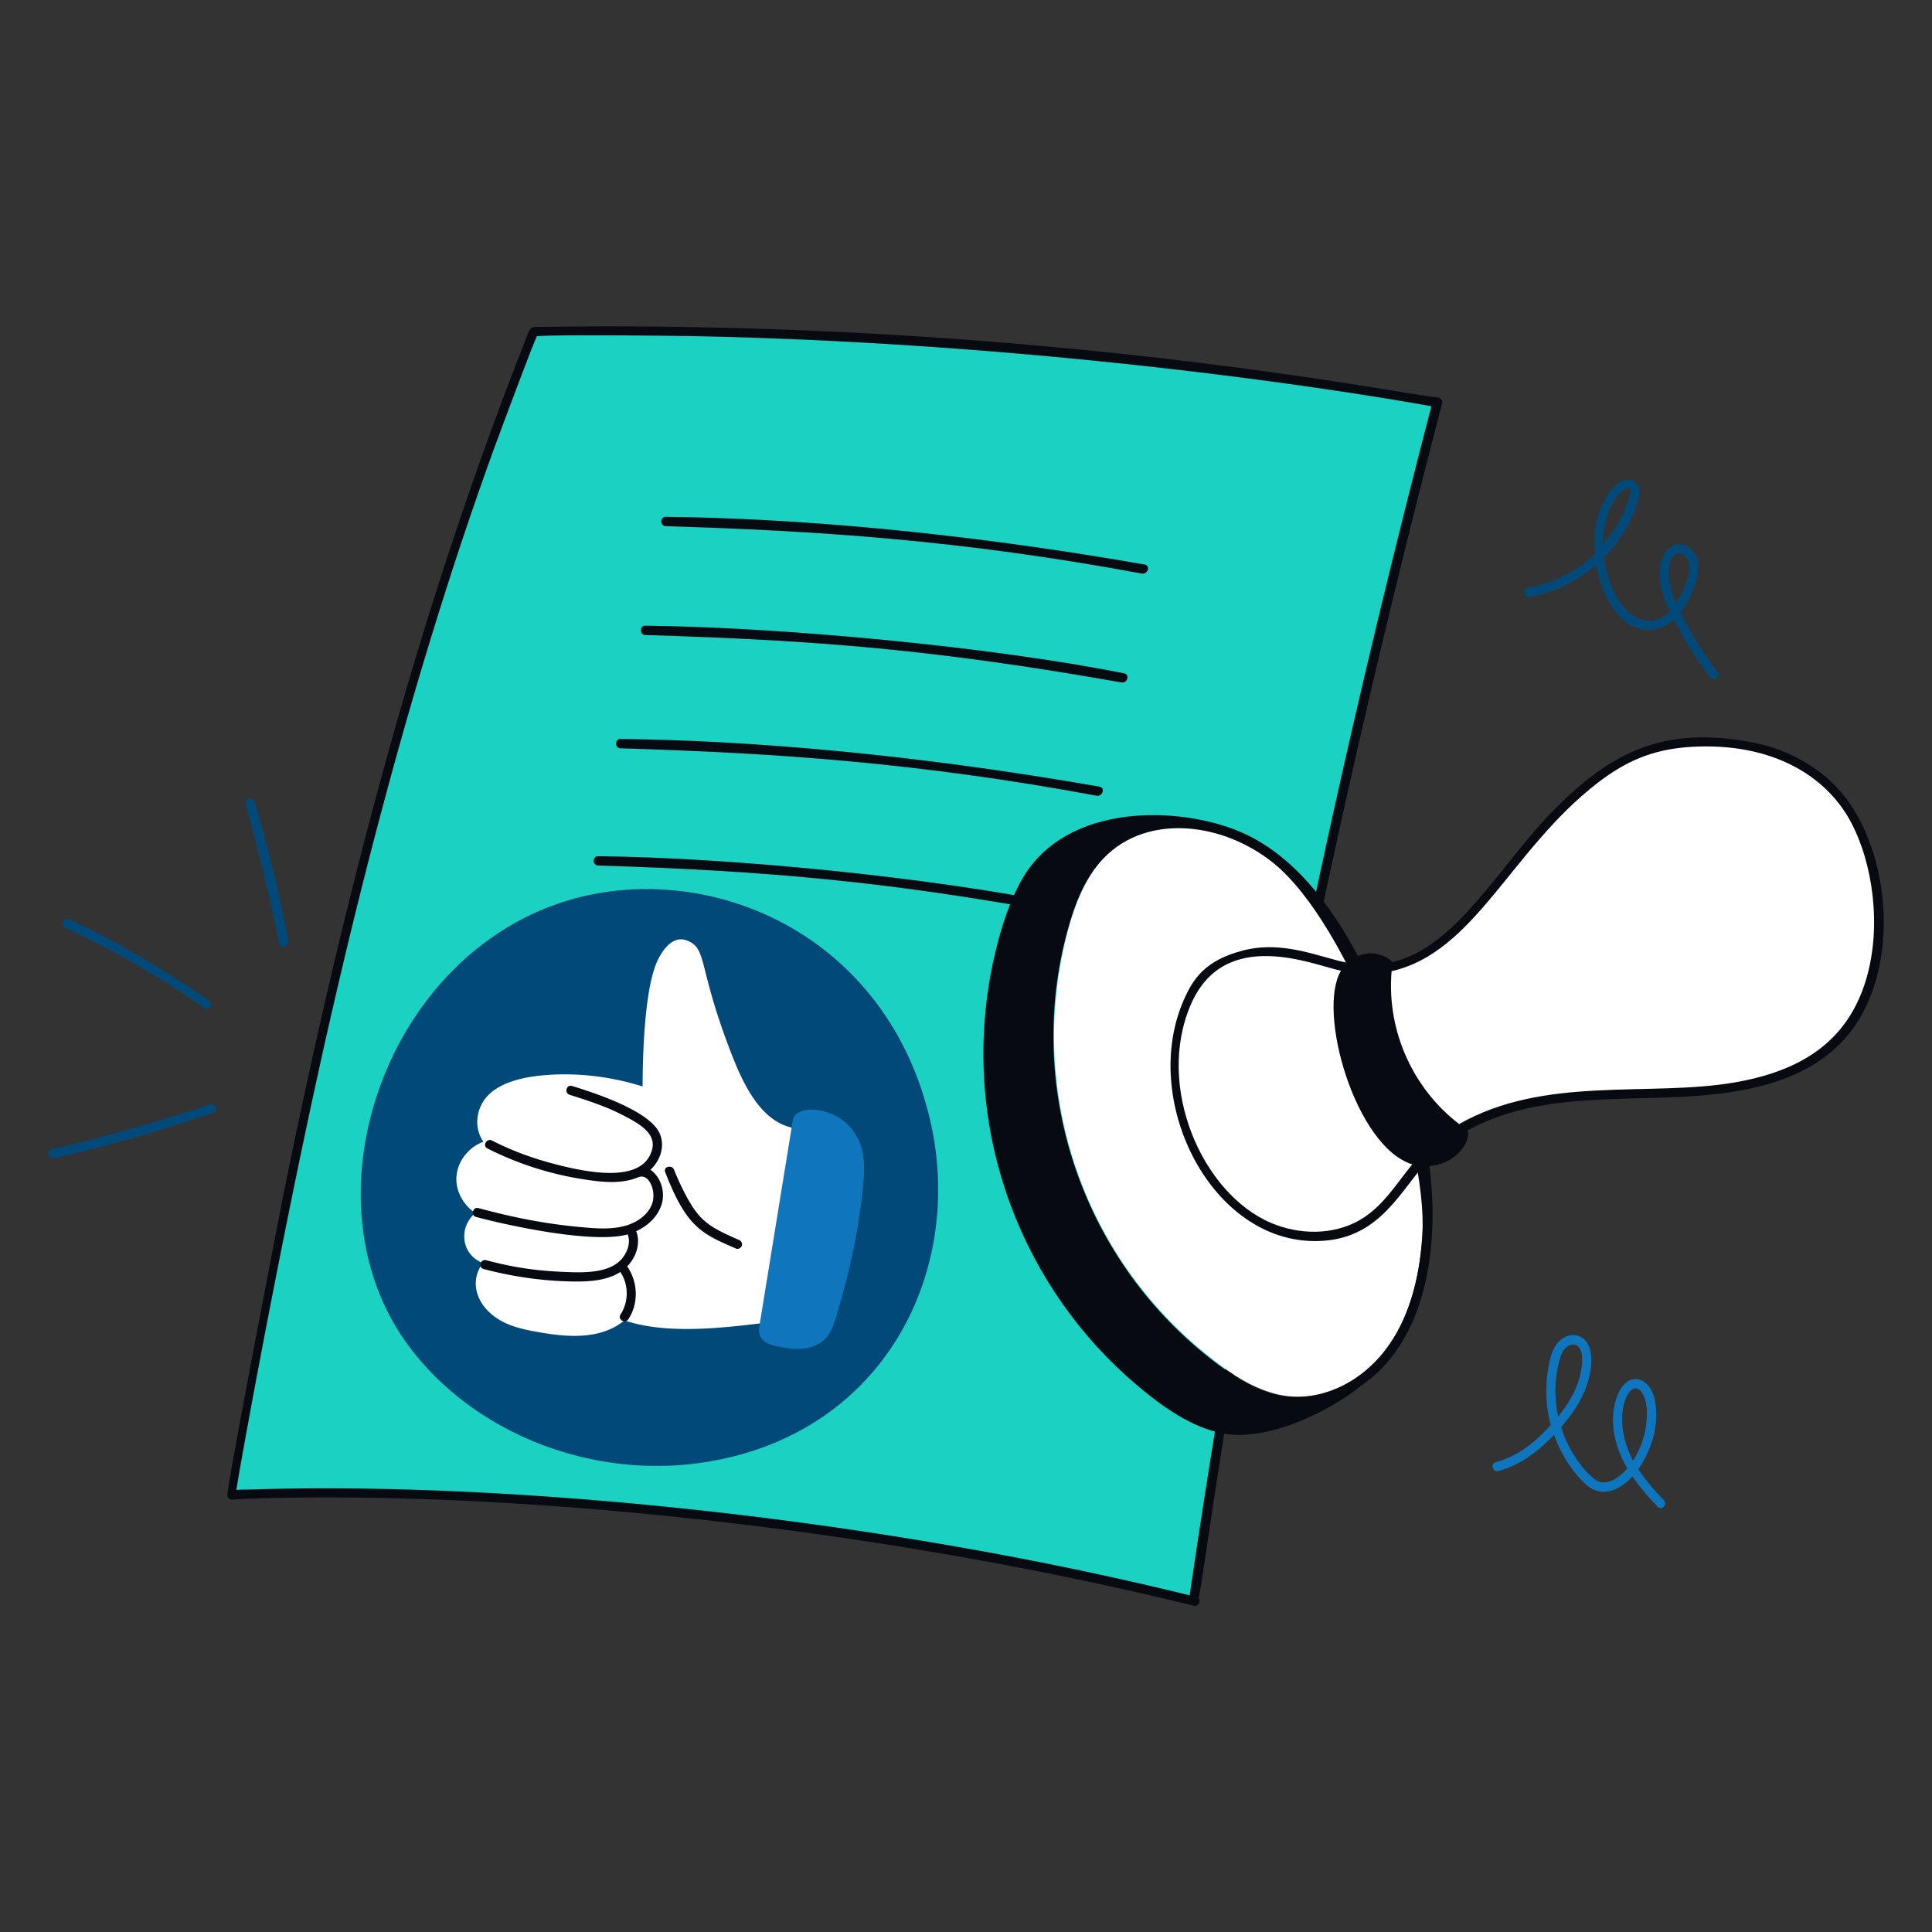
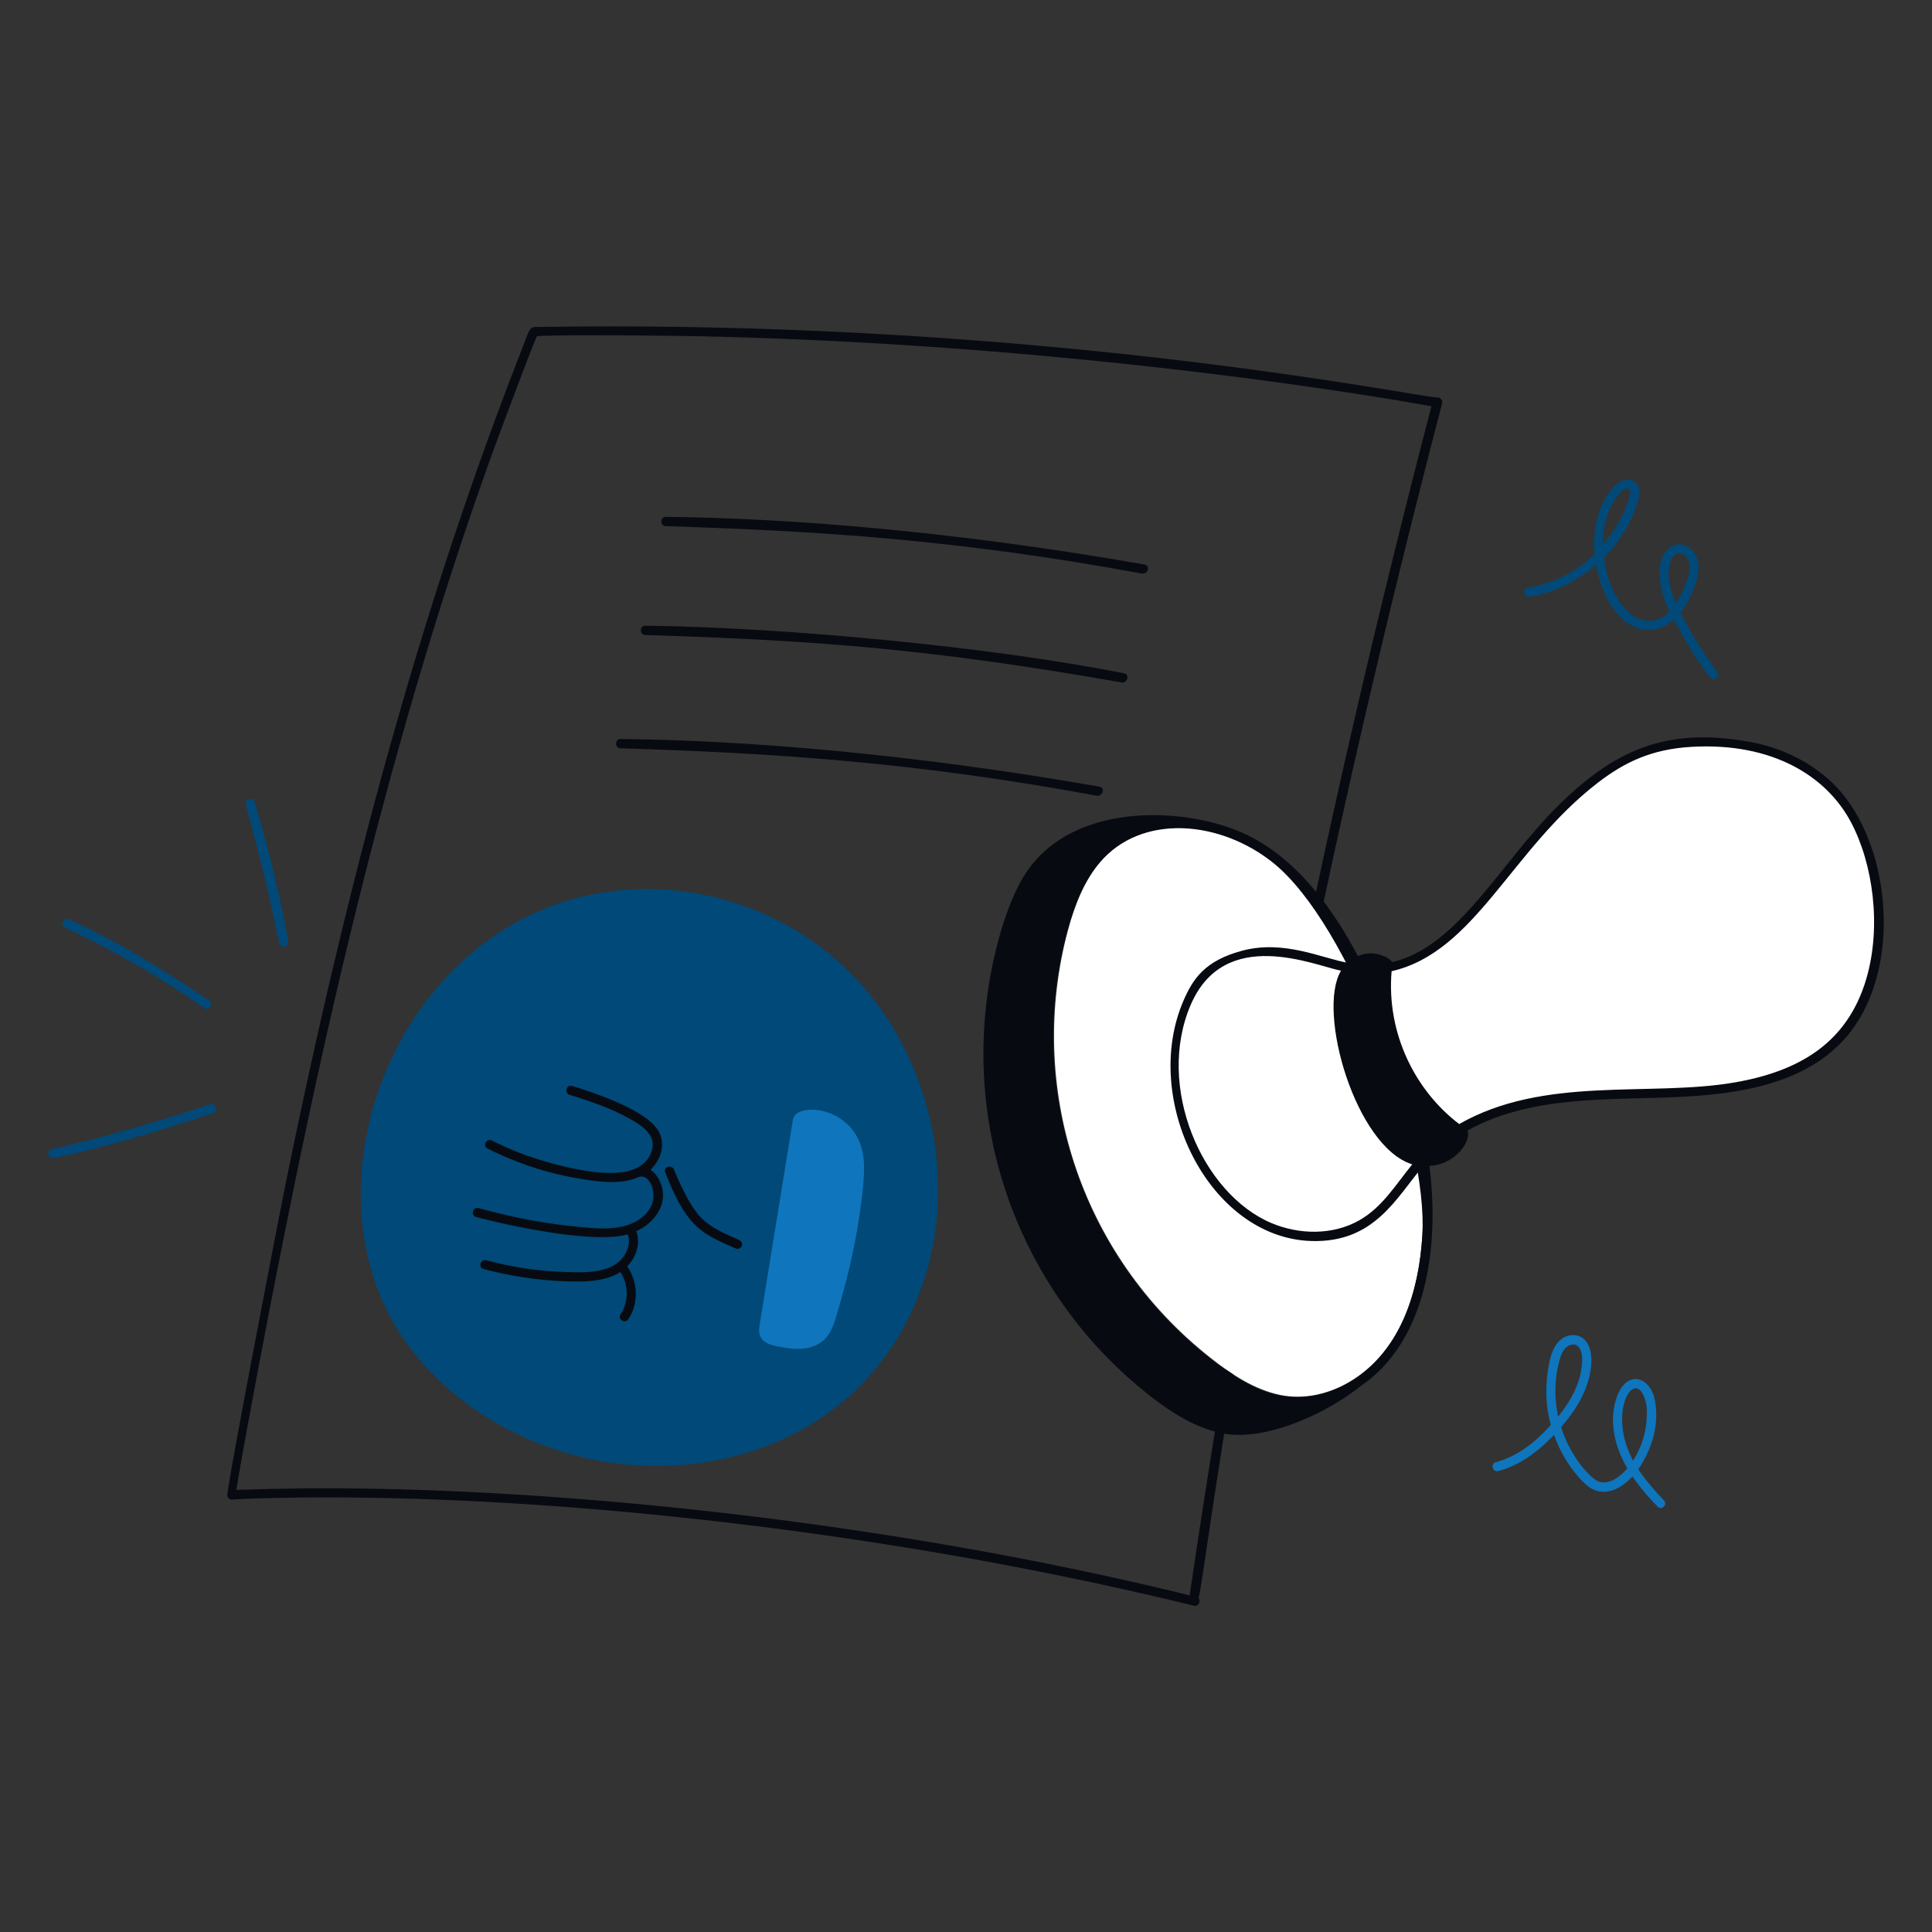
<svg xmlns="http://www.w3.org/2000/svg" fill="none" viewBox="0 0 200 200">
  <rect x="0" y="0" width="200" height="200" fill="#333333" stroke="none" />
  <g id="approval--Work-approval">
    <g id="paper">
-       <path id="vector" fill="#1bd1c2" d="M148.802 41.679c-49.058-8.521-91.006-7.441-93.542-7.293-15.262 38.325-24.06 79.483-31.271 120.108v.28c.763-.127 45.967-2.264 99.668 11.015-.078-1.949 8.023-58.955 25.144-124.109l.001-.001Z" />
      <g id="group">
        <path id="vector_2" fill="#070b11" d="M148.791 41.14c-2.006 0-40.537-8.056-92.418-7.301-1.701.025-1.331-.298-2.391 2.417C45.297 58.5 37.149 85.229 29.51 122.823c-.56 2.758-5.995 30.863-5.978 31.951.005.331.305.509.611.458-.232.046-.078-.082 5.189-.178 25.879-.473 61.573 3.162 94.25 11.168.509.125.763-.509.483-.789.594-1.187 6.096-50.482 25.235-123.708a.513.513 0 0 0-.509-.585ZM123.174 165v.153c-33.912-8.346-71.76-11.788-97.073-10.964-.535.017-1.094 0-1.628.051.205-1.64 4.728-26.708 9.361-47.188C38.38 86.955 43.921 66.432 50.98 46.89c.211-.585 4.13-11.163 4.604-12.083 1.835-.184 13.86-.066 17.756.025 41.482.971 74.727 7.213 74.84 7.225-11.072 42.5-18.975 81.976-25.006 122.944V165Z" />
        <path id="vector_3" fill="#070b11" d="M118.494 58.438c-19.483-3.409-36.558-4.799-49.58-4.935-.61-.006-.611.948 0 .967 15.52.476 30.4 1.4 49.3 4.91.636.076.89-.835.28-.941v-.001Z" />
        <path id="vector_4" fill="#070b11" d="M116.382 69.707c-13.879-2.779-35.623-4.79-49.58-4.935-.61-.006-.611.948 0 .967 17.932.55 29.963 1.503 49.3 4.91.61.107.867-.824.28-.941v-.001Z" />
        <path id="vector_5" fill="#070b11" d="M113.813 81.434c-19.483-3.409-36.558-4.799-49.58-4.935-.61-.006-.611.948 0 .967 15.52.476 30.4 1.4 49.3 4.91.636.076.89-.835.28-.941v-.001Z" />
-         <path id="vector_6" fill="#070b11" d="M110.099 93.62c-14.134-2.869-34.561-4.84-48.181-4.987-.61-.007-.611.948 0 .967 16.863.522 29.898 1.606 47.952 4.961.559.104.816-.822.229-.94v-.002Z" />
      </g>
    </g>
    <g id="approve">
      <path id="vector_7" fill="#004978" d="M96.311 116.056c-3.82-16.615-17.941-24.814-31.284-23.96-23.128 1.48-34.805 30.199-23.053 46.778 7.377 10.407 22.22 15.678 35.792 11.371 15.246-4.838 21.78-20.116 18.545-34.189Z" />
-       <path id="vector_8" fill="#ffffff" d="M83.211 116.87c-4.019.02-6.073-4.121-7.504-7.81-3.537-9.112-2.438-10.875-4.604-11.702-1.399-.534-2.422.862-2.976 1.959-1.423 2.812-1.603 10.068-1.603 13.152-3.256-1.018-6.716-1.449-10.1-1.17-2.798.23-6.619 1.071-6.995 4.452a3.598 3.598 0 0 0 .61 2.442c-1.45.534-2.592 1.883-2.773 3.459-.175 1.527.662 3.078 1.934 3.917-1.74 1.484-1.502 4.273.789 5.189-1.33 1.68-.884 4.215 1.552 5.774 1.378.883 3.076 1.181 4.681 1.45 2.94.493 6.117.596 8.42-1.297 5.334 1.821 12.896.361 17.604-.102.33-.033 1.79-19.719.967-19.715l-.002.002Z" />
      <path id="vector_9" fill="#0f75bc" d="M89.418 120.101c-.498-5.633-6.953-6.114-7.326-4.248l-3.434 21.139c-.075.509-.18 1.019.127 1.501.455.714 1.475.844 2.264.992 1.677.315 3.59.257 4.681-1.272.561-.787.805-1.809 1.068-2.722.824-2.852 1.607-5.914 2.111-9.26.251-1.668.66-4.426.509-6.131v.001Z" />
      <path id="vector_10" fill="#070b11" d="M67.337 121.093c1.056-.986 1.549-2.538.916-3.841-1.12-2.304-6.702-4.112-9.031-4.833-.584-.181-.838.732-.254.916 1.888.593 3.763 1.2 5.52 2.111 1.648.855 3.501 1.864 3.002 3.612-.987 3.455-6.571 2.357-10.048 1.45-2.263-.59-4.459-1.385-6.512-2.442-.536-.276-1.02.539-.483.814a33.041 33.041 0 0 0 9.667 3.154c1.974.322 4.13.605 5.952-.163 1.121-.473 1.851 1.389 1.476 2.631-.354 1.171-1.501 1.984-2.646 2.34-1.552.483-3.256.327-4.859.178-3.82-.356-7.015-1.019-10.506-1.959-.584-.157-.838.759-.254.916 3.511.944 12.197 2.797 15.696 1.806.305.738.056 1.581-.382 2.239-1.181 1.775-3.927 1.741-6.054 1.654-3.023-.125-5.292-.448-8.217-1.221-.585-.155-.839.762-.254.916 2.799.734 5.698 1.181 8.598 1.272 1.831.058 3.994.051 5.546-.967.89 1.297.883 3.098.025 4.401-.334.507.481.991.814.483 1.087-1.658.992-3.867-.127-5.469.964-.964 1.405-2.401.941-3.638 1.17-.534 2.209-1.477 2.62-2.747.403-1.248-.025-2.824-1.145-3.612l-.001-.001Z" />
      <path id="vector_11" fill="#070b11" d="M76.469 128.343c-3.103-1.347-4.084-1.967-5.52-4.706a26.73 26.73 0 0 1-1.17-2.544c-.222-.562-1.143-.331-.916.254 2.21 5.687 3.736 6.357 7.352 7.911.23.099.529-.103.585-.331.07-.282-.101-.485-.331-.585v.001Z" />
      <g id="group_2">
        <path id="vector_12" fill="#004978" d="M21.802 114.301c-6.206 2.087-12.559 3.808-16.433 4.655-.609.133-.406 1.075.204.941 7.635-1.671 13.373-3.668 16.459-4.655.75-.24.199-1.085-.229-.941h-.001Z" />
        <path id="vector_13" fill="#004978" d="M7.098 95.146c-.425-.191-1.019.519-.305.916 5.433 2.557 10.388 5.486 14.347 8.293.507.359 1.012-.449.509-.789-4.532-3.063-9.516-6.157-14.551-8.42Z" />
        <path id="vector_14" fill="#004978" d="M26.381 83.062c-.174-.586-1.105-.404-.941.204 1.285 4.757 2.487 9.546 3.46 14.373.123.611 1.051.406.941-.204-.875-4.846-2.052-9.626-3.46-14.373Z" />
      </g>
    </g>
    <g id="stamp">
      <g id="group_3">
        <path id="vector_15" fill="#ffffff" d="M146.883 119.77c.756 5.009.611 11.166-1.196 15.899-2.583 6.768-8.483 9.722-13.203 8.725-2.67-.564-5.03-2.146-7.148-3.816-13.693-10.793-19.066-28.247-14.78-44.288 1.493-5.588 4.156-9.792 9.896-10.506 7.616-.947 13.529 4.166 17.527 10.837 3.693 6.162 8.677 21.646 8.903 23.149h.001Z" />
        <path id="vector_16" fill="#070b11" d="M146.171 112.673c3.333 9.98 3.574 24.789-5.342 30.832-3.437 2.783-9.715 5.681-14.093 4.91-3.366-.593-6.422-2.811-9.031-5.011-11.654-9.831-18.158-25.727-15.187-42.355.566-3.168 1.67-7.254 3.307-10.074 4.616-7.954 16.302-7.515 22.513-4.884 9.674 4.098 14.701 17.204 17.832 26.583l.001-.001Zm1.068 15.263c.629-10.177-7.493-32.228-15.441-38.616-5.386-4.33-13.564-5.23-18.01.025-1.679 1.984-2.605 4.525-3.282 6.996-4.377 15.99 1.233 33.659 14.78 44.288 2.11 1.655 4.476 3.264 7.148 3.816 2.746.567 5.524-.198 7.835-1.73 4.762-3.157 6.618-9.077 6.97-14.78v.001Z" />
        <path id="vector_17" fill="#ffffff" d="M129.28 125.85c3.64 2.566 8.93 2.977 12.541.331 2.29-1.678 3.672-4.317 5.622-6.385 3.679-3.902 9.158-5.596 14.5-6.182 9.21-1.009 19.717.782 26.914-4.808 6.715-5.216 6.886-16.25 3.485-23.353-2.167-4.526-6.59-7.395-11.447-8.217-5.064-.857-10.228-.434-14.449 2.493-12.335 8.554-15.423 23.97-28.924 19.918-2.522-.757-6.689-2.204-10.89-.027-7.381 3.825-6.868 19.521 2.648 26.228v.002Z" />
        <path id="vector_18" fill="#070b11" d="M189.671 81.027c-2.29-2.187-5.265-3.616-8.369-4.197-8.871-1.66-14.241.865-20.096 6.665-5.879 5.823-10.317 14.562-17.095 16.103-.183-.412-2.462-1.866-4.554.076-2.677-.459-6.611-2.402-10.913-1.272-3.931 1.033-5.15 2.949-6.103 5.125-4.48 10.224 2.586 24.651 13.252 24.944 6.513.179 8.746-4.49 11.549-7.784 3.049.22 5.002-2.394 4.579-3.663 6.792-3.739 14.806-3.094 22.259-3.485 7.274-.381 14.583-1.864 18.316-8.089 4.379-7.303 2.78-19.071-2.824-24.421l-.001-.002Zm-48.969 45.306c-2.748 1.551-6.203 1.492-9.082.28-7.19-3.028-12.012-14.14-8.349-22.613 3.525-8.156 12.736-4.075 15.548-3.512-2.533 4.222 1.506 18.234 7.377 20.046-1.679 2.061-3.104 4.451-5.495 5.8l.001-.001Zm52.505-25.031c-1.941 6.618-6.889 9.596-13.686 10.76-8.787 1.506-19.65-.738-28.466 4.299-4.568-3.471-7.542-9.406-6.996-15.823 8.636-1.963 12.368-12.581 21.317-19.486 2.801-2.161 5.615-3.505 9.743-3.739 8.359-.475 13.951 3.026 16.484 7.784 2.294 4.31 3.185 10.807 1.603 16.204l.001.001Z" />
      </g>
      <path id="vector_19" fill="#004978" d="M177.791 69.58c-2.444-3.289-3.59-5.78-3.816-6.156 1.04-1.352 1.678-3.027 1.832-4.274.353-2.857-2.925-4.012-3.816-1.17-.542 1.73.058 3.675.839 5.317-1.51 1.582-4.047 1.435-5.749-2.01a10.692 10.692 0 0 1-1.018-3.56c2.624-2.625 3.823-6.123 3.638-7.098a1.19 1.19 0 0 0-1.094-.967c-1.094-.05-1.906 1.044-2.391 1.882-1.03 1.777-1.306 3.778-1.145 5.825a13.334 13.334 0 0 1-6.945 3.485c-.61.105-.356 1.02.254.916 2.545-.428 4.91-1.603 6.843-3.282.527 2.81 1.988 6.052 4.732 6.64 1.298.277 2.417-.179 3.332-.968.851 1.581 1.782 3.36 3.689 5.902.153.204.407.305.661.178.178-.127.304-.457.153-.66h.001Zm-9.234-17.782c-.413 1.364-1.341 3.108-2.62 4.553 0-5.13 3.765-7.416 2.62-4.553Zm4.553 5.953c.49-.825 1.399-.459 1.679.331.333.94-.166 2.091-.534 2.951a8.54 8.54 0 0 1-.738 1.4c-.624-1.373-1.177-3.387-.407-4.682Z" />
      <path id="vector_20" fill="#0f75bc" d="M172.245 155.308c-.94-.993-1.882-2.06-2.646-3.205 1.648-2.472 2.111-4.914 1.73-7.072-.444-2.513-2.865-3.292-3.918-.509-.726 1.919-.649 4.534 1.043 7.479-.691.829-1.811 1.692-2.849 1.399-.721-.203-1.738-1.434-2.086-1.908-.839-1.145-1.501-2.417-1.908-3.765 1.323-1.526 2.478-3.279 2.925-5.266.235-1.042.352-2.262-.127-3.256-.514-1.066-1.776-1.291-2.722-.611-.962.693-1.244 2.01-1.425 3.129-.31 1.927-.249 3.895.28 5.775-1.588 1.787-3.41 3.25-5.698 3.867-.584.157-.331 1.068.254.916 2.263-.588 4.172-2.061 5.775-3.739.819 2.332 2.316 4.334 3.46 5.266 1.496 1.219 3.348.494 4.655-.967a23.06 23.06 0 0 0 2.595 3.104c.407.483 1.094-.179.661-.636l.001-.001Zm-10.786-14.551c.134-.481.324-1 .738-1.323.301-.235.741-.36 1.068-.127.668.475.538 1.73.432 2.442-.271 1.833-1.246 3.46-2.391 4.884a.917.917 0 0 1-.051-.254 12.02 12.02 0 0 1 .204-5.622Zm7.097 9.361c-1.744-4.388.563-8.091 1.603-5.596.382.789.357 1.781.28 2.646a8.849 8.849 0 0 1-1.399 4.045c-.153-.356-.332-.712-.483-1.094l-.001-.001Z" />
    </g>
  </g>
</svg>